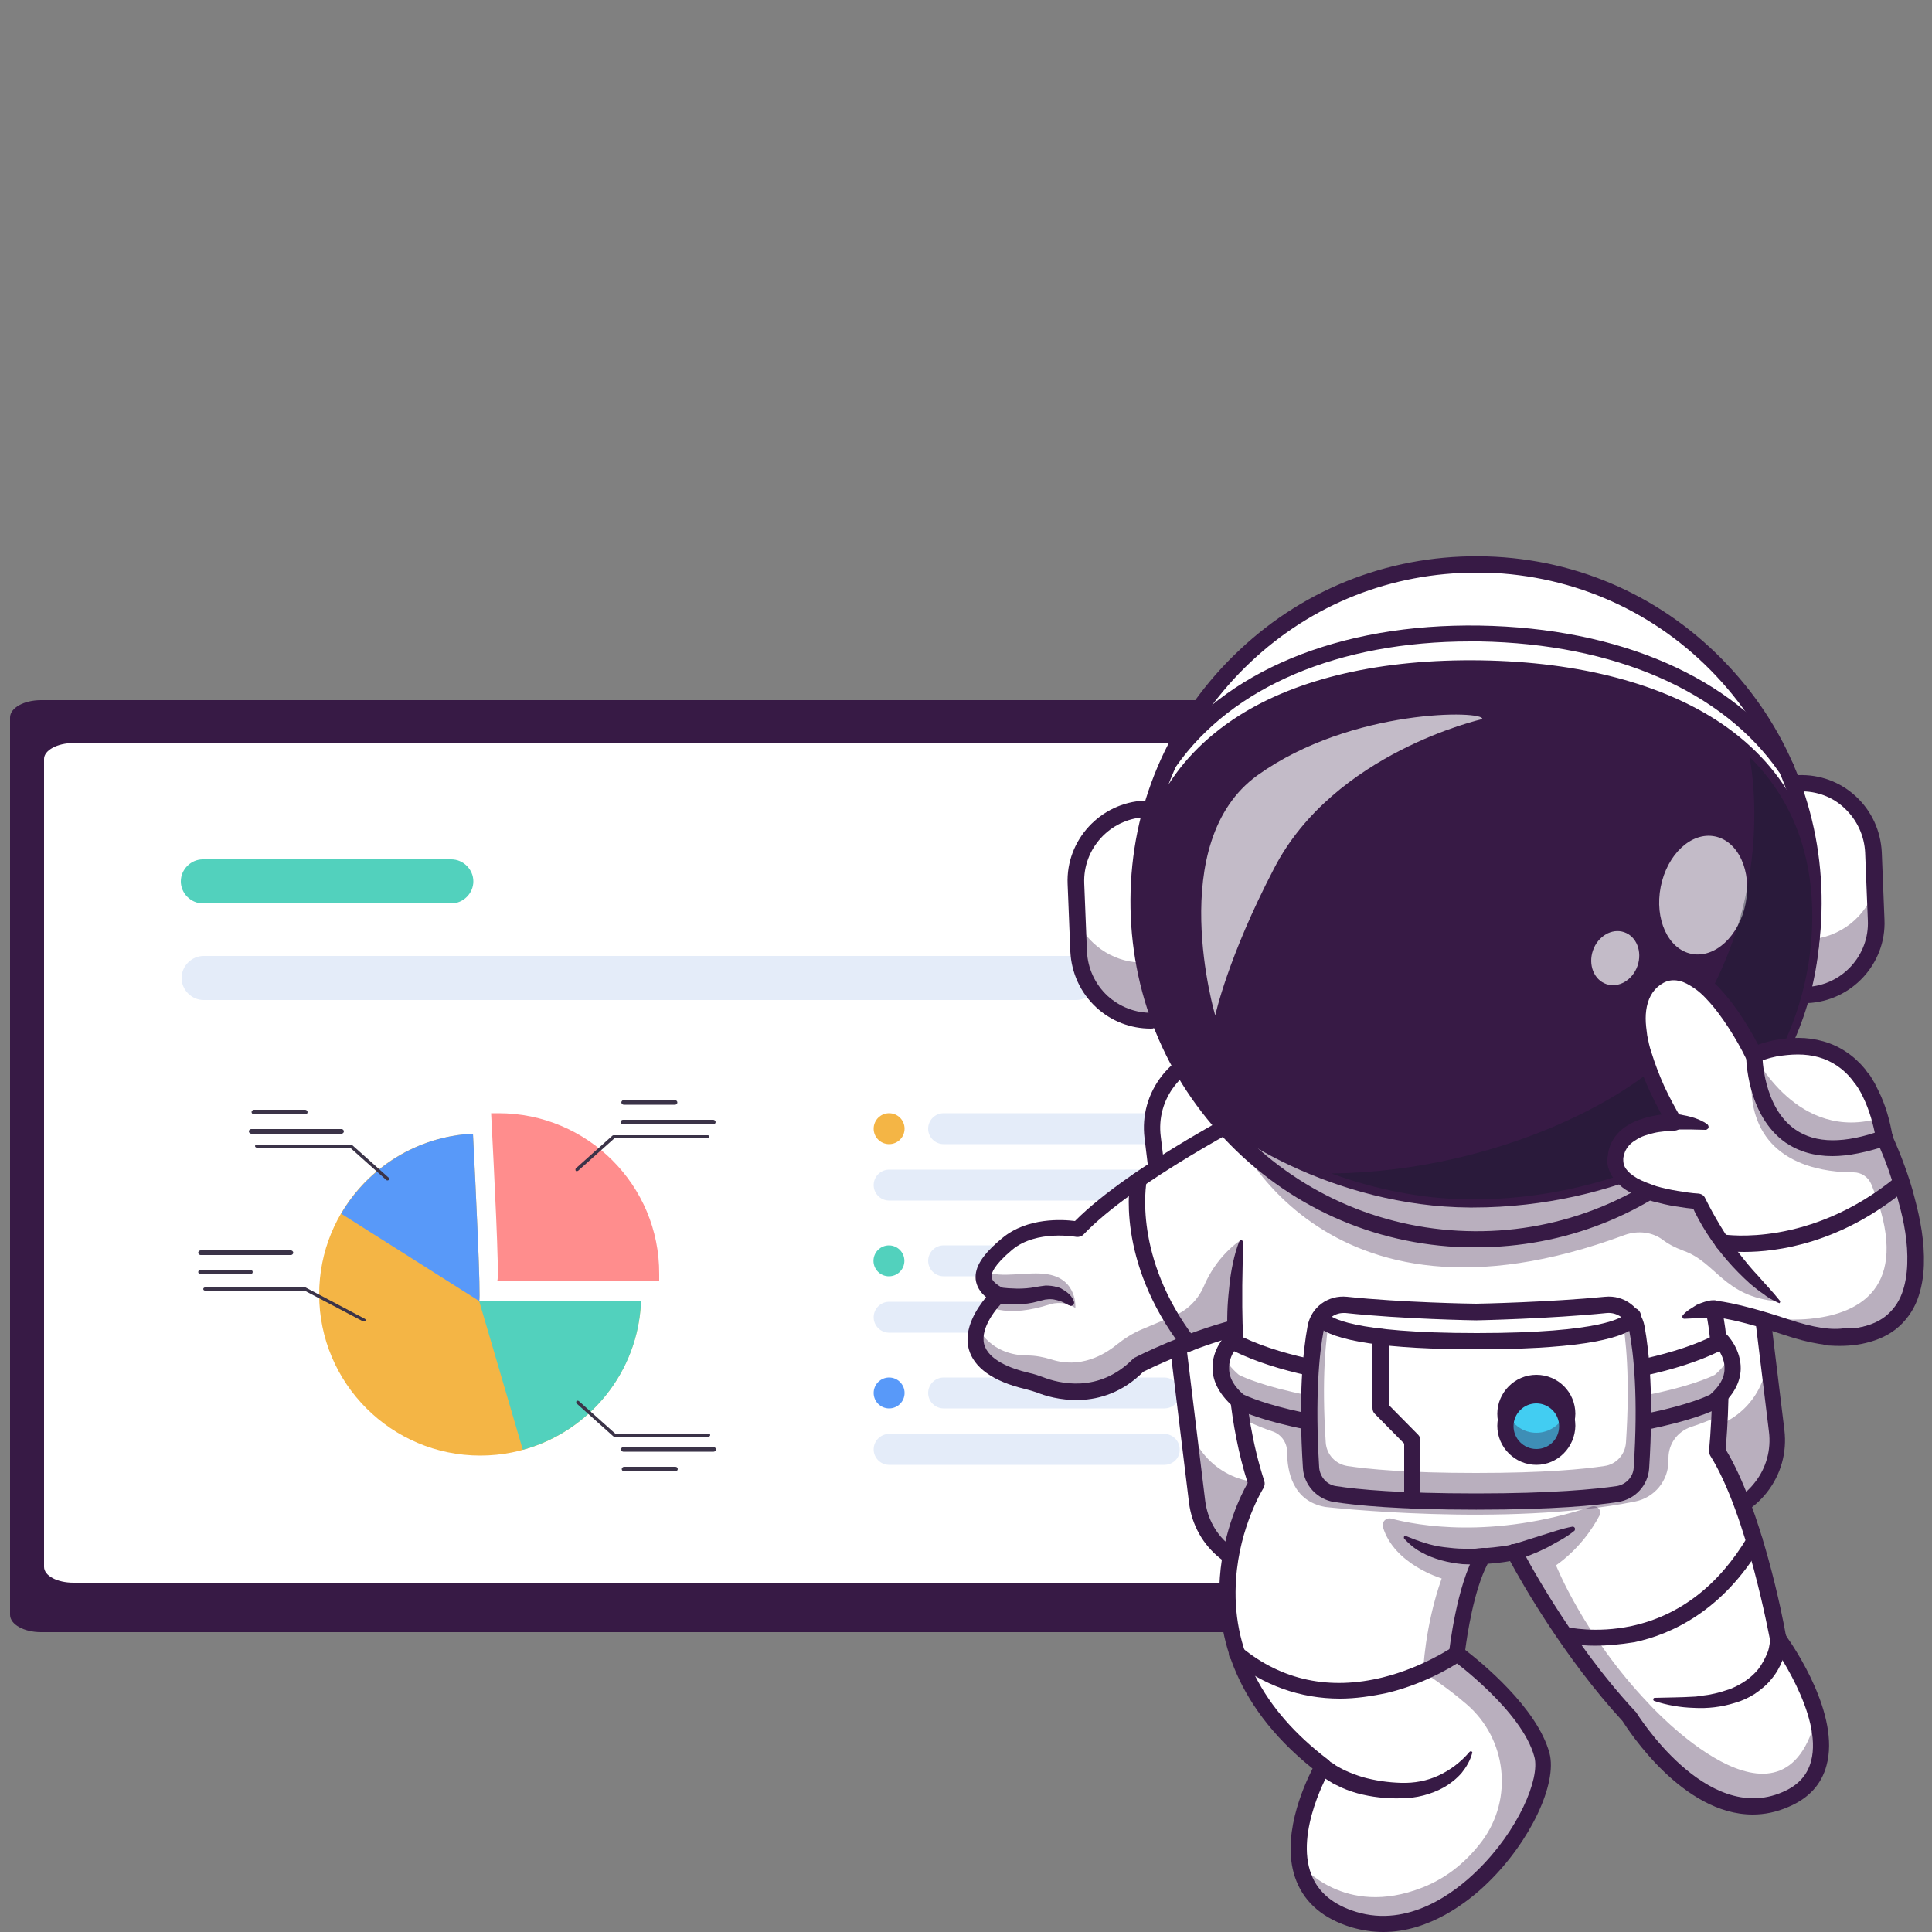
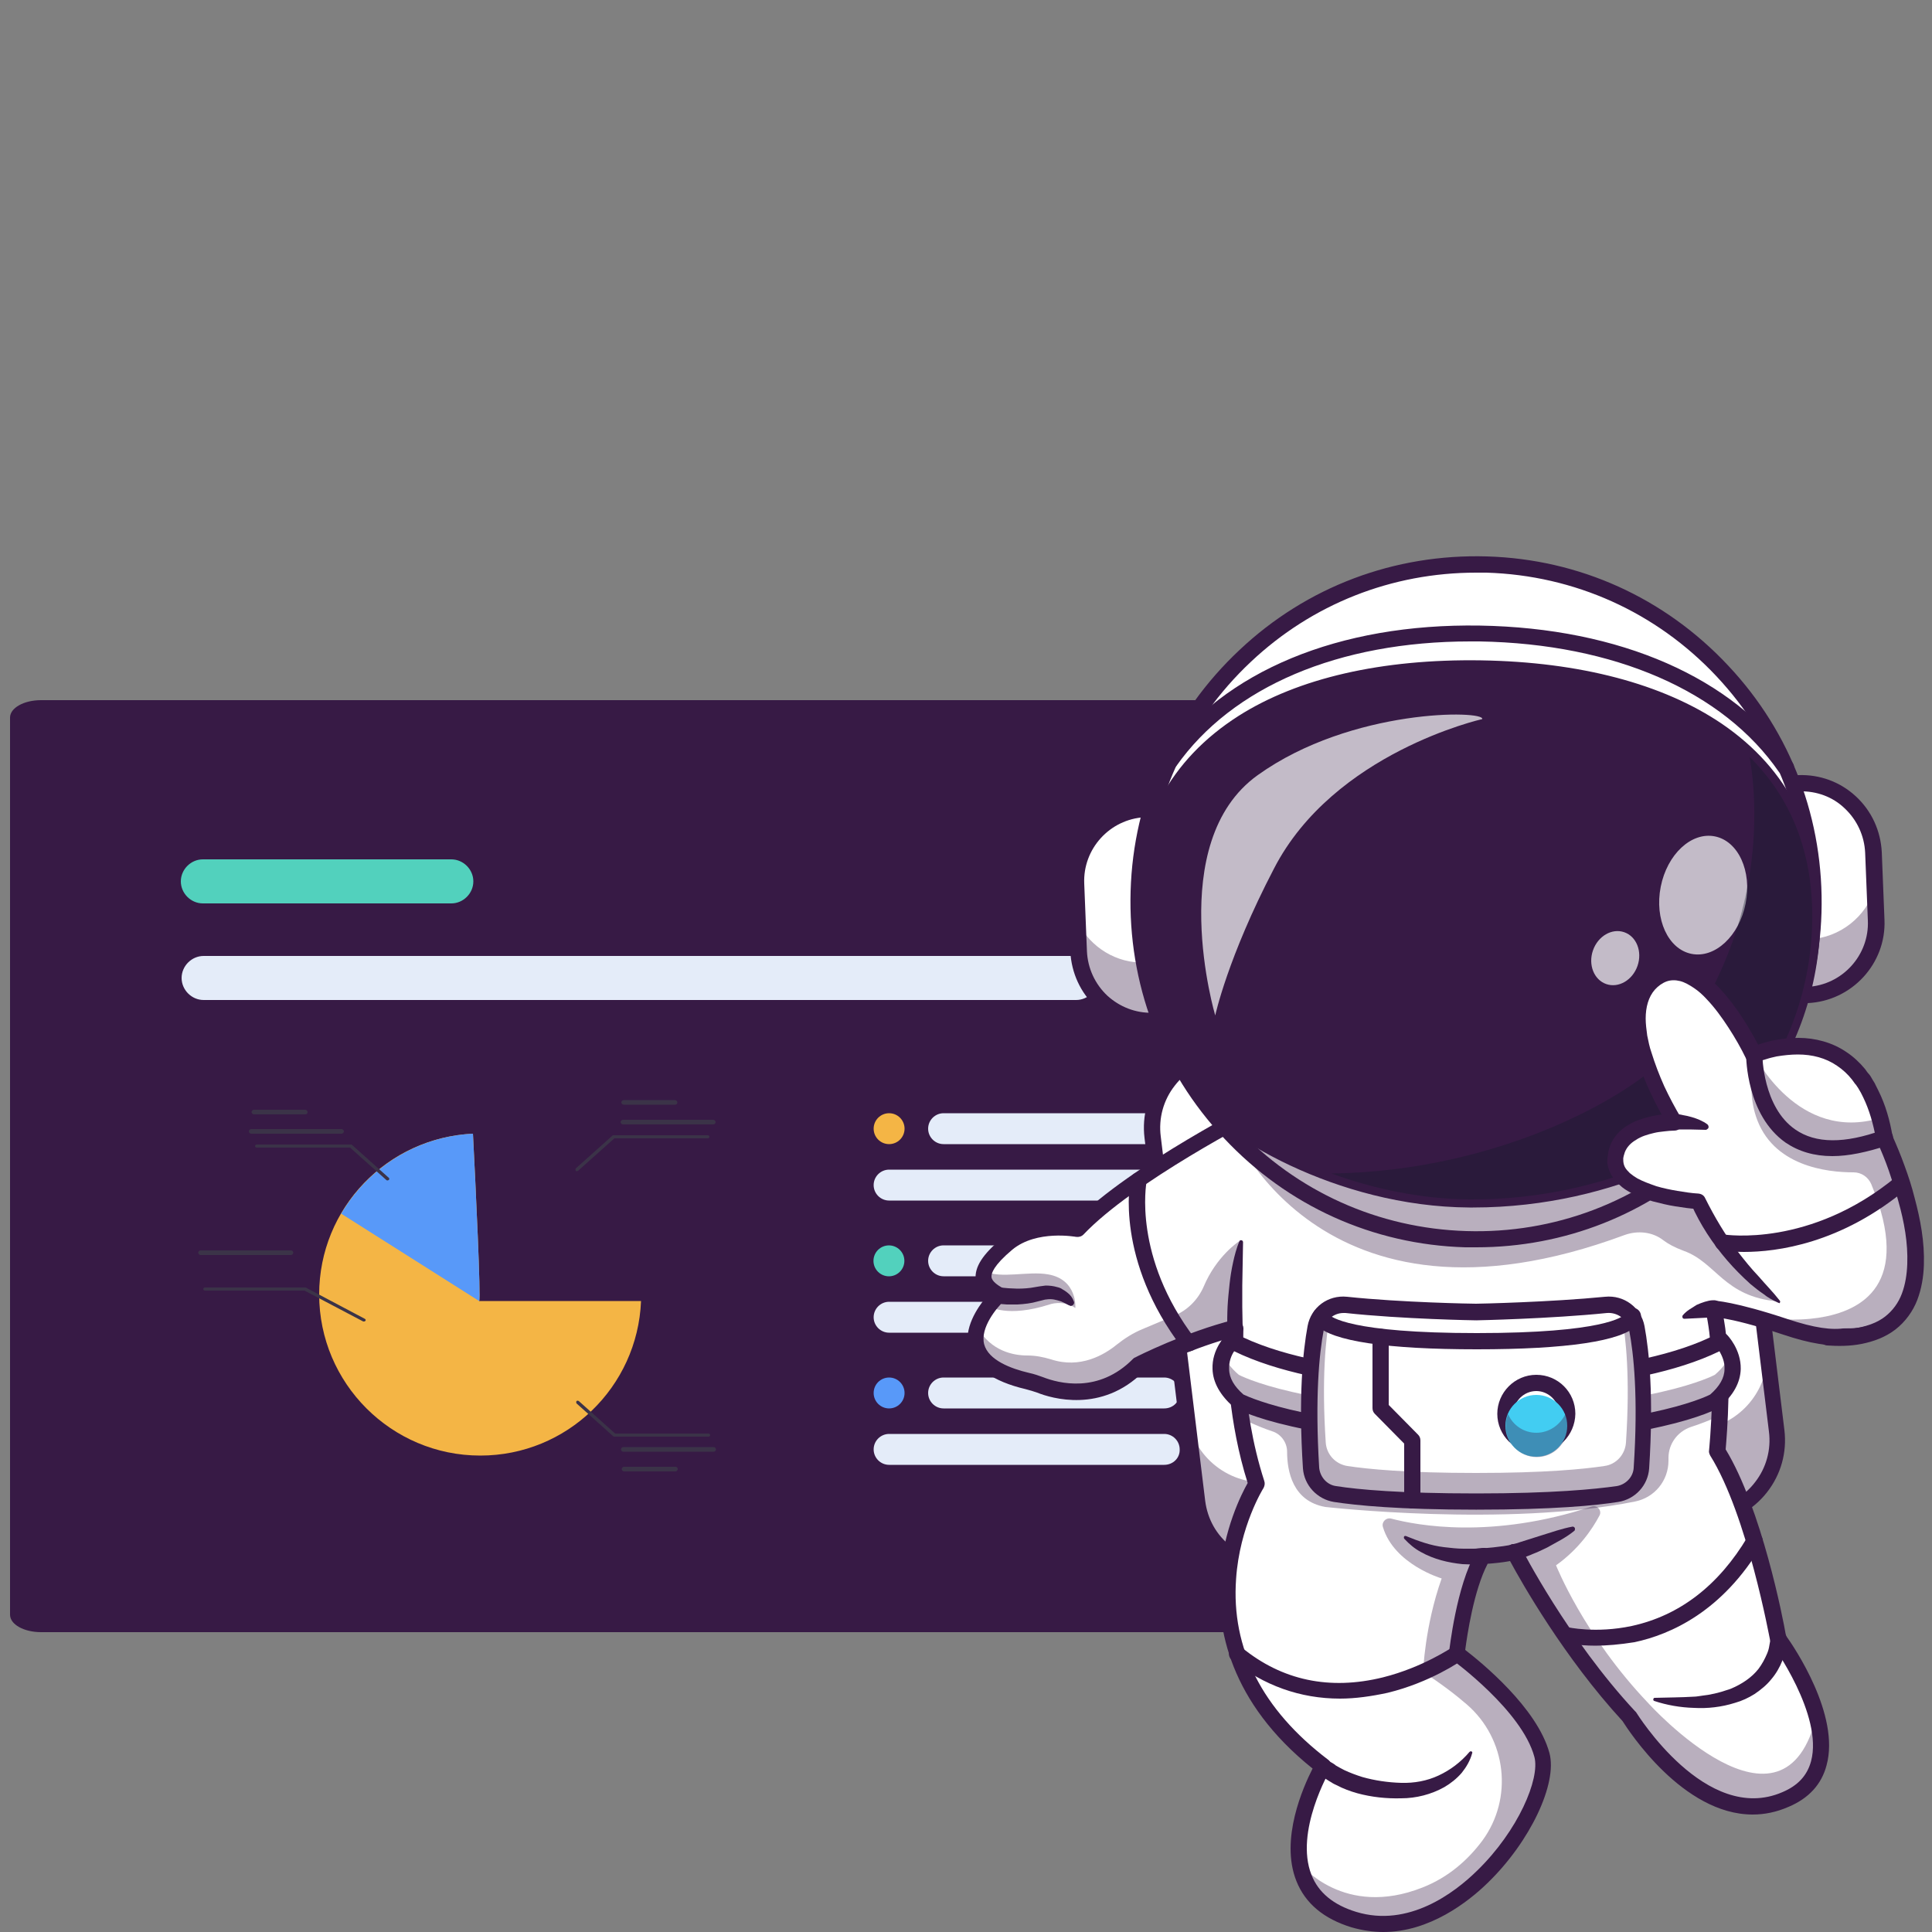
<svg xmlns="http://www.w3.org/2000/svg" version="1.1" id="图层_1" x="0px" y="0px" viewBox="0 0 500 500" style="enable-background:new 0 0 500 500;" xml:space="preserve">
  <rect x="0" y="0" width="500" height="500" fill="#808080" stroke="none" />
  <style type="text/css"> .st0{fill:#371A45;} .st1{fill:#FFFFFF;} .st2{fill:#F4B545;} .st3{fill:#E4ECF9;} .st4{fill:#52D1BD;} .st5{fill:#5899F9;} .st6{opacity:0.35;} .st7{fill:#42CDF2;} .st8{opacity:0.7;} .st9{fill:#111A28;} .st10{fill:#FF8D8D;} .st11{fill:#3B3348;} </style>
  <g>
    <path class="st0" d="M331.8,422.4H10.6c-4.4,0-8-2-8-4.5V185.7c0-2.5,3.6-4.5,8-4.5h321.2c4.4,0,8,2,8,4.5v232.2 C339.8,420.4,336.2,422.4,331.8,422.4z" />
-     <path class="st1" d="M323.4,409.6H19c-4.2,0-7.6-1.8-7.6-4.1V196.4c0-2.2,3.4-4.1,7.6-4.1h304.4c4.2,0,7.6,1.8,7.6,4.1v209.1 C331,407.8,327.6,409.6,323.4,409.6z" />
    <g>
      <ellipse class="st2" cx="230.1" cy="292.1" rx="4" ry="4" />
      <path class="st3" d="M301.3,296.1h-57.1c-2.2,0-4-1.8-4-4l0,0c0-2.2,1.8-4,4-4h57.1c2.2,0,4,1.8,4,4l0,0 C305.4,294.3,303.6,296.1,301.3,296.1z" />
      <path class="st3" d="M301.3,310.7h-71.2c-2.2,0-4-1.8-4-4l0,0c0-2.2,1.8-4,4-4h71.2c2.2,0,4,1.8,4,4l0,0 C305.4,308.9,303.6,310.7,301.3,310.7z" />
    </g>
    <g>
      <ellipse transform="matrix(0.707 -0.707 0.707 0.707 -163.322 258.293)" class="st4" cx="230.1" cy="326.3" rx="4" ry="4" />
      <path class="st3" d="M301.3,330.3h-57.1c-2.2,0-4-1.8-4-4l0,0c0-2.2,1.8-4,4-4h57.1c2.2,0,4,1.8,4,4l0,0 C305.4,328.5,303.6,330.3,301.3,330.3z" />
      <path class="st3" d="M301.3,344.9h-71.2c-2.2,0-4-1.8-4-4l0,0c0-2.2,1.8-4,4-4h71.2c2.2,0,4,1.8,4,4l0,0 C305.4,343.1,303.6,344.9,301.3,344.9z" />
    </g>
    <g>
      <ellipse class="st5" cx="230.1" cy="360.5" rx="4" ry="4" />
      <path class="st3" d="M301.3,364.5h-57.1c-2.2,0-4-1.8-4-4l0,0c0-2.2,1.8-4,4-4h57.1c2.2,0,4,1.8,4,4l0,0 C305.4,362.7,303.6,364.5,301.3,364.5z" />
      <path class="st3" d="M301.3,379.1h-71.2c-2.2,0-4-1.8-4-4l0,0c0-2.2,1.8-4,4-4h71.2c2.2,0,4,1.8,4,4l0,0 C305.4,377.3,303.6,379.1,301.3,379.1z" />
    </g>
    <path class="st4" d="M116.8,233.8H52.5c-3.1,0-5.7-2.6-5.7-5.7l0,0c0-3.1,2.6-5.7,5.7-5.7h64.3c3.1,0,5.7,2.6,5.7,5.7l0,0 C122.5,231.2,119.9,233.8,116.8,233.8z" />
    <path class="st3" d="M278.5,258.8H52.7c-3.1,0-5.7-2.6-5.7-5.7l0,0c0-3.1,2.6-5.7,5.7-5.7h225.8c3.1,0,5.7,2.6,5.7,5.7l0,0 C284.2,256.2,281.6,258.8,278.5,258.8z" />
  </g>
  <g>
    <g>
      <g>
        <path class="st1" d="M442.5,392.4l-110.7,13.5c-10.9,1.3-20.7-6.4-22.1-17.3l-11.5-94.3c-1.3-10.9,6.4-20.7,17.3-22.1l110.7-13.5 c10.9-1.3,20.7,6.4,22.1,17.3l11.5,94.3C461.1,381.2,453.4,391.1,442.5,392.4z" />
      </g>
      <g class="st6">
        <path class="st0" d="M459.8,370.4l-2.4-19.4c-0.3,9.6-7.6,17.8-17.4,19l-110.7,13.5c-10.9,1.3-20.7-6.4-22.1-17.3l-9.1-74.9 c0,1,0,2,0.1,3.1l11.5,94.3c1.3,10.9,11.2,18.6,22.1,17.3l110.7-13.5C453.4,391.1,461.1,381.2,459.8,370.4z" />
      </g>
      <g>
        <path class="st0" d="M329.4,408.1c-4.9,0-9.6-1.6-13.5-4.7c-4.6-3.6-7.5-8.8-8.2-14.6l-11.5-94.3c-0.7-5.8,0.9-11.5,4.5-16.1 c3.6-4.6,8.8-7.5,14.6-8.2L426,256.7c5.8-0.7,11.5,0.9,16.1,4.5c4.6,3.6,7.5,8.8,8.2,14.6l11.5,94.3c0.7,5.8-0.9,11.5-4.5,16.1 s-8.8,7.5-14.6,8.2l0,0L332.1,408C331.2,408.1,330.3,408.1,329.4,408.1z M428.7,260.7c-0.7,0-1.4,0-2.2,0.1l-110.7,13.5 c-4.7,0.6-8.9,2.9-11.8,6.7c-2.9,3.7-4.2,8.4-3.6,13.1l11.5,94.3c0.6,4.7,2.9,8.9,6.7,11.8c3.7,2.9,8.4,4.2,13.1,3.6l110.7-13.5 c4.7-0.6,8.9-2.9,11.8-6.7c2.9-3.7,4.2-8.4,3.6-13.1l-11.5-94.3c-0.6-4.7-2.9-8.9-6.7-11.8C436.4,262,432.6,260.7,428.7,260.7z M442.5,392.4L442.5,392.4L442.5,392.4z" />
      </g>
    </g>
    <g>
      <g>
        <path class="st1" d="M488.7,339.7c-1.1,1-2.1,1.9-3.1,2.7c-5.9,4.5-11.8,4.9-23.4,1c-1.6-0.5-3.1-1-4.5-1.4 c-10.3-3.2-14.1-3.3-14.1-3.3c3.3,14.5,0.9,36.9,0.9,36.9c9.9,15.8,15.8,48.5,15.8,48.5s6.9,9.4,9.8,19.5 c2.5,8.6,2.1,17.8-7.9,22.1c-21.7,9.4-40.5-21.6-40.5-21.6c-17.7-19.1-29.6-42.5-29.6-42.5c-3.4,0.8-8.2,1.1-8.2,1.1 c-5,8.4-6.7,25.2-6.7,25.2s18.5,13.4,22,26.3s-22.2,50.7-48.8,42.6c-9.2-2.8-13-8.4-14-14.5c-2-11.6,6-25.1,6-25.1 c-42.6-32.7-17.2-73.1-17.2-73.1c-6.6-20.3-5.5-40.3-5.5-40.3c-12.2,3.1-25,9.5-25,9.5c-9.9,10.1-21.7,6.7-25.5,5.2 c-1.1-0.4-2.2-0.7-3.3-1c-12.9-3.1-14.4-8.9-12.9-13.8c0.6-2.1,1.8-4,2.9-5.4c1.3-1.8,2.5-2.9,2.5-2.9c-3.3-1.7-4.4-3.8-3.6-6.2 c0.6-2,2.7-4.4,5.9-7.1c7.1-5.9,18.2-3.8,18.2-3.8c14-14.7,48.7-32.2,48.7-32.2c44.7-6.7,77.6-6.9,101.7-3.3c9.7,1.4,18,3.5,25,6 c11.4,4,19.5,9.2,25.2,14.6c2.7,2.6,4.8,5.2,6.5,7.9C494.2,324.1,491.7,336.7,488.7,339.7z" />
        <path class="st0" d="M357.9,498.3c-2.5,0-5-0.3-7.7-1.1c-8.2-2.5-13-7.5-14.3-14.8c-1.8-10.7,4.7-23.1,5.8-25.1 c-21.9-16.9-25.4-36-24.5-48.9c1-13.2,6.6-23,7.4-24.3c-5.9-18.3-5.6-36.5-5.5-39.7c-11.5,3-23.5,8.9-24.4,9.3 c-10.1,10.3-22.4,6.6-25.9,5.2c-0.9-0.4-2-0.7-3.2-1c-6.5-1.6-10.8-4-12.6-7.2c-1.2-2.1-1.4-4.4-0.6-7c0.7-2.3,2-4.3,3-5.6 c0.9-1.2,1.7-2.1,2.2-2.6c-3.1-1.8-4.2-3.9-3.4-6.4c0.6-2,2.6-4.4,6-7.3c6.7-5.6,16.7-4.1,18.3-3.9c14-14.6,48.3-31.9,48.6-32.1 h0.1c41-6.1,75.2-7.2,101.8-3.3c9.3,1.4,17.7,3.4,25.1,6c10.5,3.7,19.1,8.7,25.3,14.7c2.6,2.5,4.8,5.1,6.5,7.9 c8.1,12.7,6,25.6,2.6,28.9c-1.1,1-2.1,2-3.1,2.8c-6.1,4.6-12.3,4.9-23.8,1.1c-1.5-0.5-3-1-4.5-1.4c-8.1-2.5-12.2-3.1-13.5-3.2 c3,13.8,1,34.5,0.8,36.4c9.6,15.3,15.4,46.6,15.8,48.5c0.6,0.9,7,9.9,9.8,19.5c3.2,11.1,0.4,18.9-8.1,22.5 c-21.4,9.3-40.2-20.5-40.9-21.7c-16.5-17.8-28.2-39.7-29.5-42.3c-2.9,0.7-6.8,0.9-7.8,1c-4.5,7.8-6.3,22.7-6.6,24.7 c2,1.5,18.7,14,22,26.3c2,7.3-5,21.6-15.5,31.8C378.9,490.9,369.3,498.3,357.9,498.3z M319.7,343.3c0.1,0,0.2,0,0.2,0.1 c0.1,0.1,0.1,0.2,0.1,0.3c0,0.2-1.1,20.1,5.5,40.1c0,0.1,0,0.2,0,0.3c-0.1,0.1-6.3,10.2-7.4,24.2c-0.9,12.8,2.5,31.7,24.4,48.5 c0.1,0.1,0.2,0.3,0.1,0.5c-0.1,0.1-7.8,13.5-5.9,24.9c1.2,7,5.8,11.8,13.7,14.2c14.3,4.3,26.9-5.1,33-11.1 c10.2-9.9,17.2-24.1,15.3-31.1c-3.4-12.6-21.7-25.9-21.9-26.1c-0.1-0.1-0.2-0.2-0.2-0.3c0-0.2,1.9-16.9,6.8-25.4 c0.1-0.1,0.2-0.2,0.3-0.2c0,0,4.8-0.3,8.1-1.1c0.2,0,0.3,0,0.4,0.2s12.1,23.6,29.6,42.4c0,0,0,0,0,0.1c0.2,0.3,18.8,30.6,40,21.4 c8.2-3.6,10.8-10.8,7.7-21.6c-2.9-9.9-9.7-19.2-9.7-19.3c0,0-0.1-0.1-0.1-0.2c-0.1-0.3-6-32.8-15.8-48.4c0-0.1-0.1-0.2-0.1-0.2 c0-0.2,2.4-22.5-0.9-36.7c0-0.1,0-0.2,0.1-0.3c0.1-0.1,0.2-0.1,0.3-0.1c0.2,0,4,0.1,14.2,3.3c1.5,0.5,3,0.9,4.5,1.4 c11.4,3.8,17.2,3.5,23.1-1c1-0.8,2-1.7,3.1-2.7l0,0c3.2-3.1,5-15.8-2.8-28c-1.7-2.7-3.9-5.4-6.4-7.8c-6.2-6-14.6-10.9-25.1-14.5 c-7.3-2.6-15.7-4.6-25-6c-26.5-3.9-60.6-2.8-101.5,3.3c-1.5,0.8-34.9,17.8-48.5,32.1c-0.1,0.1-0.2,0.1-0.3,0.1 c-0.1,0-11-2-17.9,3.7c-3.3,2.7-5.2,5-5.8,6.9c-0.7,2.3,0.4,4.1,3.5,5.7c0.1,0.1,0.2,0.2,0.2,0.3c0,0.1,0,0.2-0.1,0.3 c0,0-1.2,1.1-2.5,2.8c-0.9,1.2-2.2,3.2-2.9,5.3c-0.7,2.4-0.6,4.6,0.5,6.5c1.7,3,5.8,5.4,12.1,6.9c1.3,0.3,2.4,0.7,3.3,1 c3.4,1.3,15.3,4.9,25.1-5.1l0.1-0.1C294.7,352.8,307.5,346.4,319.7,343.3C319.6,343.3,319.7,343.3,319.7,343.3z" />
      </g>
      <g class="st6">
        <path class="st0" d="M318.3,291c0,0,22.5,58.2,102.2,28.6c3.4-1.2,7.2-0.8,10,1.4c1.2,0.9,2.8,1.8,5.2,2.7 c8.5,3,10.4,11.9,24.4,13.1c0,0-14.8-13.3-20.5-25.9c0,0-7.7-0.6-13.5-3C426.1,307.8,365.7,347.3,318.3,291z" />
      </g>
      <g class="st6">
        <path class="st0" d="M462.2,465.7c-21.7,9.4-40.5-21.6-40.5-21.6c-17.7-19.1-29.6-42.5-29.6-42.5c-3.4,0.8-8.2,1.1-8.2,1.1 c-5,8.4-6.7,25.2-6.7,25.2s18.5,13.4,22,26.3s-22.2,50.7-48.8,42.6c-9.2-2.8-13-8.4-14-14.5c0.3,0.3,11.4,14.2,31.7,6.2 c6.9-2.7,11.9-7.3,15.5-12.1c8.1-11,6.3-26.4-4-35.3c-3-2.6-6.7-5.4-11.3-8.4c0,0,0.4-11.8,4.8-24.2c0,0-12.3-3.6-15.2-13.3 c-0.4-1.3,0.8-2.5,2.1-2.2c6.8,1.8,26.1,5.4,51.9-3.1c1.5-0.5,2.8,1.1,2,2.4c-1.8,3.4-5.3,8.6-11.2,12.8c0,0,7.2,18.2,23.9,35.7 c0,0,35.3,39.1,43.6,2.8C472.6,452.2,472.2,461.4,462.2,465.7z" />
      </g>
      <g class="st6">
        <path class="st0" d="M321.5,367.2c0,0,3.8,1.9,7.7,3.2c2.3,0.7,3.9,2.9,3.9,5.3c0,5,1.4,12.8,9.9,14.3c0,0,46.7,5.3,80.1-1.4 c5.1-1,8.7-5.4,8.7-10.6v-0.7c0-3.6,2.3-6.8,5.8-8c2.2-0.7,4.8-1.7,7.5-2.9l-0.1-6.6c0,0-45.8,20.2-124.3,1L321.5,367.2z" />
      </g>
      <g class="st6">
        <path class="st0" d="M320.6,321.3c-0.6,11.5-0.9,22.4-0.9,22.4c-12.2,3.1-25,9.5-25,9.5c-9.9,10.1-21.7,6.7-25.5,5.2 c-1.1-0.4-2.2-0.7-3.3-1c-12.9-3.1-14.4-8.9-12.9-13.8c3.5,6.1,9.3,7.2,12.9,7.2c2.1,0,4.1,0.4,6.1,1c7.6,2.5,13.8-1.2,17-3.8 c2-1.6,4.2-3,6.6-4l8.3-3.5c3.4-1.4,6.1-4.1,7.6-7.5C314.8,325.1,320.6,321.3,320.6,321.3z" />
      </g>
      <g class="st6">
        <path class="st0" d="M278.3,338.5c-3.3-2.2-6.7-0.9-6.7-0.9c-10.9,3.5-15.6,0.5-15.6,0.5h-0.1c1.3-1.8,2.5-2.9,2.5-2.9 c-3.3-1.7-4.4-3.8-3.6-6.2c4.3,2,11.2-0.1,16.4,0.8C278.9,331.1,278.3,338.5,278.3,338.5z" />
      </g>
      <g>
        <g>
          <path class="st0" d="M317.6,343.8c0-1.9,0-3.8,0.1-5.7c0.1-1.9,0.3-3.8,0.5-5.7c0.2-1.9,0.5-3.8,0.9-5.6 c0.4-1.9,0.9-3.7,1.6-5.5c0.1-0.3,0.4-0.4,0.7-0.3c0.2,0.1,0.3,0.3,0.3,0.5l0,0c0,1.9-0.1,3.7-0.1,5.6c0,1.9-0.1,3.7-0.1,5.6 s0,3.7,0,5.5l0.1,5.5l0,0c0,1.2-0.9,2.1-2,2.1C318.6,345.9,317.6,344.9,317.6,343.8L317.6,343.8z" />
        </g>
        <g>
          <path class="st0" d="M258.9,333.2c0.3,0,0.7,0.1,1,0.1c0.4,0,0.7,0.1,1.1,0.1c0.8,0,1.5,0.1,2.3,0.1c1.5,0,3.1-0.1,4.6-0.4 l1.2-0.2c0.5-0.1,1-0.1,1.5-0.2c1,0,2,0.1,3,0.4c0.5,0.1,1,0.3,1.4,0.6c0.4,0.2,0.8,0.5,1.2,0.8c0.8,0.6,1.4,1.4,1.7,2.3 c0.2,0.4,0,0.9-0.5,1.1c-0.2,0.1-0.5,0.1-0.7-0.1h-0.1c-0.7-0.4-1.3-0.7-2-1c-0.3-0.1-0.7-0.2-1-0.3c-0.3-0.1-0.6-0.1-0.9-0.2 c-0.6-0.1-1.3-0.1-1.9,0c-0.3,0-0.6,0.1-1,0.2l-1.2,0.3c-1.7,0.5-3.5,0.7-5.3,0.8c-0.9,0-1.8,0-2.7,0c-0.4,0-0.9-0.1-1.3-0.1 c-0.2,0-0.5-0.1-0.7-0.1s-0.4-0.1-0.7-0.1c-1.1-0.2-1.8-1.4-1.6-2.5c0.2-1.1,1.3-1.8,2.4-1.6L258.9,333.2z" />
        </g>
        <g>
          <path class="st0" d="M443.7,340.8c-0.5,0.1-1.2,0.2-1.8,0.2c-0.6,0-1.3,0.1-1.9,0.1l-2,0.1l-2.1,0.1l0,0c-0.3,0-0.5-0.2-0.5-0.5 c0-0.1,0-0.3,0.1-0.4c0.5-0.6,1.1-1.1,1.7-1.5s1.3-0.8,1.9-1.2c0.7-0.3,1.4-0.6,2.1-0.8c0.7-0.2,1.4-0.4,2.2-0.4 c1.2-0.1,2.1,0.8,2.2,2c0,1-0.7,1.9-1.7,2.1L443.7,340.8z" />
        </g>
        <g>
          <path class="st0" d="M307.7,349.7c-0.6,0-1.2-0.3-1.7-0.8c-17.4-22.8-13.6-43-13.4-43.8c0.2-1.1,1.3-1.9,2.5-1.6 c1.1,0.2,1.9,1.3,1.6,2.5l0,0c0,0.2-3.6,19.3,12.6,40.5c0.7,0.9,0.5,2.2-0.4,2.9C308.6,349.5,308.2,349.7,307.7,349.7z" />
        </g>
        <g>
          <path class="st0" d="M391.7,399.6l0.8-0.2c0.3-0.1,0.6-0.2,0.9-0.3l1.9-0.6c1.3-0.4,2.5-0.8,3.8-1.2c2.6-0.8,5.1-1.7,7.8-2.2 l0,0c0.3-0.1,0.7,0.2,0.7,0.5c0,0.2,0,0.5-0.2,0.6c-1.1,0.9-2.2,1.6-3.4,2.3c-1.2,0.7-2.4,1.3-3.6,2c-1.2,0.6-2.5,1.2-3.8,1.7 c-0.6,0.3-1.3,0.5-2,0.8c-0.3,0.1-0.7,0.2-1,0.3c-0.2,0.1-0.4,0.1-0.5,0.2l-0.3,0.1h-0.2h-0.2c-1.1,0.2-2.2-0.5-2.5-1.6 c-0.2-1.1,0.5-2.2,1.5-2.4L391.7,399.6z" />
        </g>
        <g>
          <path class="st0" d="M384.2,404.8c-0.6,0.1-1,0.1-1.5,0.1s-1,0-1.4,0c-0.9,0-1.9-0.1-2.8-0.1c-1.9-0.2-3.7-0.5-5.5-1 s-3.6-1.2-5.2-2.1c-1.7-0.9-3.1-2.1-4.4-3.5c-0.1-0.2-0.1-0.4,0-0.6c0.1-0.1,0.3-0.1,0.4-0.1l0,0c1.7,0.7,3.3,1.3,4.9,1.8 s3.3,0.9,5,1.1s3.4,0.4,5.1,0.4c0.8,0,1.7,0,2.5,0c0.4,0,0.8,0,1.3-0.1c0.4,0,0.8-0.1,1.2-0.1h0.1c1.1-0.1,2.2,0.7,2.3,1.8 C386.2,403.6,385.3,404.6,384.2,404.8L384.2,404.8z" />
        </g>
        <g>
          <path class="st0" d="M346.8,439.6c-10.3,0-19.8-3.4-28-10c-0.9-0.7-1-2-0.3-2.9s2-1,2.9-0.3c10.4,8.5,22.7,11.1,36.5,7.7 c10.4-2.6,17.9-7.8,18-7.8c0.9-0.7,2.2-0.4,2.9,0.5c0.7,0.9,0.4,2.2-0.5,2.9c-0.3,0.2-8.1,5.7-19.2,8.4 C354.9,439,350.8,439.6,346.8,439.6z" />
        </g>
        <g>
          <path class="st0" d="M412.9,425.9c-4.9,0-8.1-0.8-8.3-0.8c-1.1-0.3-1.8-1.4-1.5-2.5s1.4-1.8,2.5-1.5c0.1,0,7.3,1.7,16.7-0.3 c12.4-2.7,22.5-10.5,30-23.1c0.6-1,1.9-1.3,2.9-0.7c1,0.6,1.3,1.9,0.7,2.9C445.8,417,432.4,423,423,425 C419.2,425.6,415.8,425.9,412.9,425.9z" />
        </g>
        <g>
          <path class="st0" d="M343.8,455.6l0.4,0.3c0.1,0.1,0.3,0.2,0.5,0.3c0.3,0.2,0.7,0.4,1,0.7c0.7,0.4,1.4,0.8,2.2,1.2 c1.5,0.7,3.1,1.3,4.7,1.8c3.2,0.9,6.6,1.4,10,1.5s6.7-0.5,9.7-1.9s5.7-3.4,8-6.1l0,0c0.2-0.2,0.4-0.2,0.6-0.1 c0.1,0.1,0.2,0.3,0.1,0.4c-0.5,1.9-1.5,3.6-2.7,5.1c-1.3,1.5-2.8,2.7-4.5,3.7c-3.4,1.9-7.3,2.9-11.2,2.9 c-3.8,0.1-7.6-0.3-11.3-1.3c-1.8-0.5-3.7-1.2-5.4-2.1c-0.4-0.2-0.9-0.4-1.3-0.7c-0.4-0.2-0.8-0.5-1.3-0.8 c-0.4-0.3-0.8-0.5-1.2-0.8c-0.2-0.2-0.4-0.3-0.6-0.5s-0.4-0.3-0.6-0.6c-0.8-0.8-0.9-2.1-0.1-2.9c0.7-0.8,1.9-0.9,2.8-0.2 L343.8,455.6z" />
        </g>
        <g>
          <path class="st0" d="M462.4,424.1c0,0.4,0,0.6,0,0.8c0,0.3,0,0.5-0.1,0.7c-0.1,0.5-0.1,1-0.2,1.4c-0.2,0.9-0.5,1.9-0.8,2.7 c-0.7,1.8-1.7,3.5-2.9,4.9c-1.2,1.5-2.7,2.7-4.3,3.8c-1.6,1-3.3,1.8-5.1,2.3c-3.5,1.1-7.1,1.5-10.6,1.3c-3.5-0.1-7-0.7-10.3-1.8 c-0.2-0.1-0.3-0.3-0.2-0.5c0-0.2,0.2-0.3,0.3-0.3l0,0c3.4-0.1,6.8-0.1,10.1-0.3c0.8,0,1.6-0.2,2.5-0.3c0.8-0.1,1.6-0.2,2.4-0.4 c1.6-0.3,3.1-0.8,4.6-1.3c2.9-1.2,5.5-2.9,7.3-5.2c0.9-1.2,1.6-2.5,2.2-3.9c0.3-0.7,0.5-1.4,0.6-2.1c0.1-0.4,0.1-0.7,0.2-1.1 c0-0.2,0.1-0.4,0.1-0.5c0-0.2,0-0.4,0-0.4v-0.2c0.1-1.1,1.1-2,2.2-1.9C461.6,422.1,462.4,423,462.4,424.1z" />
        </g>
      </g>
      <g>
        <path class="st0" d="M358,500c-2.6,0-5.4-0.4-8.2-1.2c-7.2-2.2-12-6.2-14.3-12c-4.3-10.8,1.8-24.4,4.2-29.1 c-21.5-17.2-24.9-36.4-24-49.5c0.9-12.3,5.6-21.6,7.2-24.4c-5-15.8-5.4-31.1-5.4-37.3c-10,2.9-19.8,7.6-21.6,8.5 c-10.8,10.8-23.8,6.9-27.5,5.4c-0.9-0.3-1.8-0.6-3-0.9c-8.5-2-13.4-5.6-14.7-10.4c-1.4-5.3,2.2-10.6,4.5-13.4 c-1.6-1.3-2.5-2.9-2.7-4.6c-0.3-3.2,1.8-6.5,6.9-10.7c6.5-5.4,15.6-4.8,18.8-4.4c14.5-14.6,47.1-31.1,48.5-31.8 c0.2-0.1,0.4-0.2,0.6-0.2c119.6-17.9,153.2,11,162.6,29.8c6,12,4,23.8,0.3,27.4c-7.9,7.8-14.9,8.8-28.7,4.2 c-7.8-2.6-12.6-3.7-15.4-4.2c2.3,13.1,0.8,30.2,0.5,33.9c9.3,15.3,14.9,44,15.6,48.2c2.1,2.9,14.1,20.6,10.5,33.6 c-1.3,4.9-4.6,8.5-9.8,10.7c-3.2,1.4-6.3,2-9.3,2c-18.1,0-32.1-21.7-33.7-24.2c-15.1-16.4-26.2-36-29.1-41.4 c-2.1,0.4-4.4,0.6-5.8,0.7c-3.6,6.9-5.3,18.5-5.8,22.3c4,3.1,18.6,14.9,21.8,26.7c2.1,7.9-5,22.9-15.9,33.5 C379.9,492.3,369.9,500,358,500z M319.7,341.6c0.5,0,0.9,0.2,1.3,0.5c0.5,0.4,0.8,1.1,0.8,1.7c0,0.2-1,19.8,5.4,39.5 c0.2,0.6,0.1,1.2-0.2,1.8c-0.1,0.1-6.2,10-7.1,23.5c-1.3,18,6.7,33.8,23.8,46.8c0.8,0.6,1.1,1.8,0.5,2.7 c-0.1,0.2-9.2,15.9-4.8,27.1c1.8,4.6,5.7,7.8,11.6,9.6c13.5,4.1,25.4-4.9,31.3-10.7c10.6-10.3,16.3-23.8,14.8-29.4 c-3.2-12-21.1-25-21.2-25.1c-0.6-0.4-0.9-1.2-0.9-1.9c0.1-0.7,1.9-17.3,7-26c0.4-0.6,1-1,1.7-1c0,0,4.7-0.3,7.8-1 c0.9-0.2,1.9,0.2,2.3,1.1c0.1,0.2,12,23.4,29.3,42c0.1,0.1,0.2,0.2,0.3,0.3c0.2,0.3,18.1,29.3,37.9,20.7c4-1.7,6.4-4.3,7.4-8 c3.2-11.9-10-30.2-10.2-30.4c-0.2-0.3-0.3-0.6-0.4-0.9s-5.9-32.5-15.5-47.8c-0.2-0.4-0.4-0.9-0.3-1.3c0-0.2,2.3-22.2-0.9-36.2 c-0.1-0.6,0-1.3,0.4-1.8s1-0.8,1.7-0.8c0.2,0,5.4,0.2,19.2,4.8c13.6,4.5,18.3,2.7,24.4-3.3c1.9-1.8,4.4-11.6-1.1-22.6 c-4.4-8.7-15-20.6-40.8-27.5c-28-7.5-67.4-7.5-117-0.1c-3.4,1.7-34.9,18-47.8,31.6c-0.5,0.5-1.2,0.7-1.9,0.6 c-0.1,0-10.2-1.9-16.5,3.3c-4.9,4.1-5.5,6.2-5.4,7.1c0.1,1.1,1.6,2.1,2.8,2.8c0.6,0.3,1,0.9,1.1,1.6s-0.2,1.3-0.7,1.8 c-1.8,1.7-6.2,6.9-5.1,11.2c1.1,4.1,6.9,6.3,11.6,7.4c1.4,0.3,2.5,0.7,3.6,1.1c4.1,1.6,14.4,4.3,23.3-4.7 c0.2-0.2,0.3-0.3,0.6-0.4c0.5-0.3,13.1-6.6,25.4-9.7C319.4,341.6,319.5,341.6,319.7,341.6z" />
      </g>
    </g>
    <g>
      <g>
        <path class="st1" d="M382.2,371.5c45.1,0,61.6-8.9,61.6-8.9c9.3-8,1.8-15.5,1.8-15.5c-22.3,11.8-63.4,10.8-63.4,10.8 s-41.1,1-63.4-10.8c0,0-7.5,7.5,1.8,15.5C320.6,362.6,337.1,371.5,382.2,371.5z" />
      </g>
      <g class="st6">
        <path class="st0" d="M443.8,355.8c0,0-16.5,8.9-61.6,8.9s-61.6-8.9-61.6-8.9c-2.1-1.8-3.3-3.5-4-5.2c-1.2,2.9-1.4,7.4,4,12.1 c0,0,16.5,8.9,61.6,8.9s61.6-8.9,61.6-8.9c5.4-4.7,5.1-9.1,4-12.1C447.1,352.2,445.9,354,443.8,355.8z" />
      </g>
      <g>
        <path class="st0" d="M382.2,373.6c-45.1,0-61.9-8.8-62.6-9.2c-0.1-0.1-0.3-0.2-0.4-0.3c-3.4-3-5.3-6.3-5.4-9.8 c-0.2-5.1,3.3-8.6,3.5-8.8c0.6-0.6,1.6-0.8,2.4-0.4c21.6,11.4,62,10.6,62.4,10.6h0.1c0.4,0,40.8,0.8,62.4-10.6 c0.8-0.4,1.8-0.3,2.4,0.4c0.1,0.1,3.6,3.7,3.5,8.8c-0.1,3.5-1.9,6.8-5.4,9.8c-0.1,0.1-0.2,0.2-0.4,0.3 C444.1,364.8,427.3,373.6,382.2,373.6z M321.8,360.9c1.9,0.9,19,8.6,60.4,8.6s58.5-7.6,60.4-8.6c2.4-2.1,3.7-4.3,3.7-6.6 c0.1-1.9-0.7-3.5-1.3-4.6c-22.6,11-60.6,10.3-62.8,10.3c-2.3,0.1-40.3,0.7-62.8-10.3c-0.7,1-1.4,2.7-1.3,4.6 C318.1,356.6,319.4,358.8,321.8,360.9z" />
      </g>
    </g>
    <g>
      <g>
        <path class="st1" d="M381.9,388.6c19.9,0,30.9-1.1,36.7-2c3.4-0.5,6-3.3,6.2-6.8c1.2-18.4,0-29.8-1.2-36.3 c-0.7-3.8-4.2-6.3-8-5.9c-14.8,1.5-33.6,1.9-33.6,1.9s-18.8-0.3-33.6-1.9c-3.8-0.4-7.3,2.2-8,5.9c-1.2,6.4-2.4,17.9-1.2,36.3 c0.2,3.4,2.8,6.2,6.2,6.8c5.8,0.9,16.9,2,36.7,2" />
      </g>
      <g>
        <g class="st6">
          <path class="st0" d="M382.2,388.6c-0.1,0-0.1,0-0.2,0s-0.1,0-0.2,0H382.2z" />
        </g>
        <g class="st6">
          <path class="st0" d="M423.6,343.6c-0.5-2.7-2.4-4.7-4.8-5.6c0.5,0.7,0.8,1.5,0.9,2.4c1.1,5.8,2.2,16.2,1.1,32.9 c-0.2,3.1-2.5,5.7-5.6,6.1c-5.3,0.8-15.3,1.8-33.2,1.8h0.1h-0.3h0.1c-17.9,0-27.9-1-33.2-1.8c-3.1-0.5-5.4-3-5.6-6.1 c-1.1-16.7,0-27.1,1.1-32.9c0.2-0.9,0.5-1.7,0.9-2.4c-2.4,0.8-4.3,2.9-4.8,5.6c-1.2,6.4-2.4,17.9-1.2,36.3 c0.2,3.4,2.8,6.2,6.2,6.8c5.8,0.9,16.8,1.9,36.6,2c19.8,0,30.8-1.1,36.6-2c3.4-0.5,6-3.3,6.2-6.8 C426,361.5,424.8,350.1,423.6,343.6z" />
        </g>
      </g>
      <g>
        <path class="st0" d="M382.2,349.2c-23.2,0-37.5-2.1-41.4-6.2c-1-1.1-1.1-2-1.1-2.5c0.1-1.2,1-2,2.2-2c0.9,0,1.7,0.7,1.9,1.6 c0.6,0.7,5.5,4.9,38.4,4.9c32.8,0,37.8-4.2,38.4-4.9c0.2-0.9,1-1.5,1.9-1.6c1.1-0.1,2.1,0.8,2.2,2c0,0.5-0.1,1.4-1.1,2.5 C419.7,347.1,405.4,349.2,382.2,349.2z M420.5,340.7L420.5,340.7L420.5,340.7z M343.9,340.7L343.9,340.7L343.9,340.7z M420.5,340.7L420.5,340.7L420.5,340.7z M343.9,340.7L343.9,340.7L343.9,340.7z M420.5,340.7L420.5,340.7L420.5,340.7z M343.9,340.7L343.9,340.7L343.9,340.7z" />
      </g>
      <g>
        <path class="st0" d="M365.5,390.4c-1.2,0-2.1-0.9-2.1-2.1v-14.7l-7.6-7.7c-0.4-0.4-0.6-0.9-0.6-1.5V346c0-1.2,0.9-2.1,2.1-2.1 s2.1,0.9,2.1,2.1v17.6l7.6,7.7c0.4,0.4,0.6,0.9,0.6,1.5v15.5C367.6,389.5,366.7,390.4,365.5,390.4z" />
      </g>
      <g>
        <path class="st0" d="M382.2,390.7c-0.1,0-0.2,0-0.3,0l0,0c-19.8,0-30.9-1.1-36.7-2c-4.3-0.7-7.7-4.3-8-8.7 c-1.2-18.6,0-30.3,1.2-36.8c0.9-4.9,5.3-8.1,10.2-7.6c14.2,1.5,32.5,1.8,33.4,1.8s19.1-0.4,33.4-1.8c4.9-0.5,9.3,2.8,10.2,7.6 c1.2,6.5,2.4,18.1,1.2,36.8c-0.3,4.4-3.6,8-8,8.7C413.1,389.6,402.1,390.7,382.2,390.7L382.2,390.7z M347.7,339.8 c-2.5,0-4.7,1.8-5.1,4.3c-1.2,6.2-2.3,17.5-1.2,35.7c0.2,2.4,2,4.5,4.4,4.8c5.7,0.9,16.6,1.9,36.3,1.9c19.7,0,30.6-1.1,36.3-1.9 c2.4-0.4,4.3-2.4,4.4-4.8c1.2-18.2,0-29.5-1.2-35.7c-0.5-2.7-3-4.5-5.7-4.3c-14.7,1.5-33.6,1.9-33.8,1.9c0,0,0,0-0.1,0 c-0.2,0-19-0.3-33.8-1.9C348,339.8,347.9,339.8,347.7,339.8z" />
      </g>
    </g>
    <g>
      <g>
        <path class="st0" d="M397.6,376c-5.5,0-10.1-4.5-10.1-10.1c0-5.5,4.5-10.1,10.1-10.1s10.1,4.5,10.1,10.1 C407.6,371.5,403.1,376,397.6,376z M397.6,360c-3.2,0-5.9,2.6-5.9,5.9c0,3.2,2.6,5.9,5.9,5.9s5.9-2.6,5.9-5.9 C403.5,362.7,400.8,360,397.6,360z" />
      </g>
      <g>
        <circle class="st7" cx="397.6" cy="369" r="8" />
      </g>
      <g class="st6">
        <path class="st0" d="M397.6,370.8c-3.3,0-6.1-2-7.3-4.8c-0.4,1-0.6,2-0.6,3.1c0,4.4,3.6,8,8,8s8-3.6,8-8c0-1.1-0.2-2.2-0.6-3.1 C403.7,368.8,400.9,370.8,397.6,370.8z" />
      </g>
      <g>
-         <path class="st0" d="M397.6,379.1c-5.5,0-10.1-4.5-10.1-10.1c0-5.5,4.5-10.1,10.1-10.1s10.1,4.5,10.1,10.1 C407.6,374.6,403.1,379.1,397.6,379.1z M397.6,363.2c-3.2,0-5.9,2.6-5.9,5.9c0,3.2,2.6,5.9,5.9,5.9s5.9-2.6,5.9-5.9 C403.5,365.8,400.8,363.2,397.6,363.2z" />
-       </g>
+         </g>
    </g>
    <g>
      <g>
        <path class="st1" d="M467.6,257.4L467.6,257.4c-1,0-1.8-0.7-1.8-1.7l-2-51.2c0-1,0.7-1.8,1.7-1.8l0,0c10.3-0.4,19,7.6,19.4,17.9 l0.7,17.5C485.9,248.3,477.9,257,467.6,257.4z" />
        <path class="st0" d="M467.6,257.8c-0.5,0-1.1-0.2-1.5-0.6c-0.4-0.4-0.7-0.9-0.7-1.5l-2-51.2c0-0.6,0.2-1.1,0.6-1.5 s0.9-0.7,1.5-0.7c5.1-0.2,9.9,1.6,13.7,5c3.7,3.5,5.9,8.1,6.1,13.2L486,238C486.3,248.5,478.1,257.4,467.6,257.8L467.6,257.8 L467.6,257.8z M467.6,257.4L467.6,257.4L467.6,257.4z M466.2,203c-0.2,0-0.5,0-0.7,0c-0.4,0-0.7,0.2-1,0.5s-0.4,0.6-0.4,1l2,51.2 c0,0.4,0.2,0.7,0.5,1c0.3,0.3,0.6,0.4,1,0.4l0,0c10.1-0.4,18-8.9,17.6-19l-0.7-17.5c-0.2-4.9-2.3-9.4-5.9-12.7 C475.2,204.7,470.8,203,466.2,203z" />
      </g>
      <g class="st6">
        <path class="st0" d="M485.2,229.9l0.3,8.2c0.4,10.3-7.6,19-17.9,19.4c-1,0-1.8-0.7-1.8-1.7l-0.5-13.6c0.3,0.6,0.9,1,1.7,1 l1.2-0.1C476.2,242.7,483,237.2,485.2,229.9z" />
      </g>
      <g>
        <path class="st0" d="M467.5,259.5c-1,0-1.9-0.4-2.6-1c-0.8-0.7-1.2-1.7-1.2-2.7l-2-51.2c0-1,0.3-2,1-2.8s1.7-1.2,2.7-1.2 c5.5-0.2,10.8,1.7,14.9,5.5s6.4,8.9,6.7,14.4l0.7,17.5c0.5,11.4-8.5,21.1-19.9,21.6l0,0C467.7,259.5,467.6,259.5,467.5,259.5z M467.6,257.4L467.6,257.4L467.6,257.4z M465.8,204.8l2,50.6c9-0.5,16-8.2,15.6-17.2l-0.7-17.5c-0.2-4.4-2.1-8.5-5.3-11.5 C474.3,206.2,470.1,204.7,465.8,204.8z" />
      </g>
      <g>
        <path class="st1" d="M296.4,209.4L296.4,209.4c1,0,1.8,0.7,1.8,1.7l2,51.2c0,1-0.7,1.8-1.7,1.8l0,0c-10.3,0.4-19-7.6-19.4-17.9 l-0.7-17.5C278.1,218.5,286.1,209.8,296.4,209.4z" />
        <path class="st0" d="M297.8,264.5c-4.8,0-9.4-1.8-12.9-5.1c-3.7-3.5-5.9-8.1-6.1-13.2l-0.7-17.5c-0.4-10.5,7.8-19.4,18.3-19.8 l0,0c0.6,0,1.1,0.2,1.5,0.6c0.4,0.4,0.7,0.9,0.7,1.5l2,51.2c0,0.6-0.2,1.1-0.6,1.5c-0.4,0.4-0.9,0.7-1.5,0.7 C298.4,264.5,298.1,264.5,297.8,264.5z M296.4,209.8c-10.1,0.4-18,8.9-17.6,19l0.7,17.5c0.2,4.9,2.3,9.4,5.9,12.7 c3.6,3.3,8.2,5,13.1,4.8c0.4,0,0.7-0.2,1-0.5c0.3-0.3,0.4-0.6,0.4-1l-2-51.2c0-0.4-0.2-0.7-0.5-1 C297.2,209.9,296.8,209.7,296.4,209.8L296.4,209.8z" />
      </g>
      <g class="st6">
        <path class="st0" d="M299.8,248.1l0.6,14.2c0,1-0.7,1.8-1.7,1.8c-5.4,0.2-10.4-1.9-13.9-5.4c-3.2-3.2-5.3-7.6-5.5-12.5l-0.3-7.4 c3.2,6.3,9.9,10.6,17.4,10.3l1.9-0.1C298.9,249.1,299.5,248.7,299.8,248.1z" />
      </g>
      <g>
        <path class="st0" d="M297.8,266.2c-5.2,0-10.2-1.9-14.1-5.5c-4.1-3.8-6.4-8.9-6.7-14.4l-0.7-17.5c-0.5-11.4,8.5-21.1,19.9-21.6 l0,0c1,0,2,0.3,2.8,1s1.2,1.7,1.2,2.7l2,51.2c0,1-0.3,2-1,2.8s-1.7,1.2-2.7,1.2C298.4,266.2,298.1,266.2,297.8,266.2z M296.2,211.5c-9,0.5-16,8.2-15.6,17.2l0.7,17.5c0.2,4.4,2.1,8.5,5.3,11.5c3.2,2.9,7.3,4.5,11.6,4.4L296.2,211.5z" />
      </g>
      <g>
        <circle class="st1" cx="382" cy="233.4" r="87.3" />
        <path class="st0" d="M382.1,321.1c-0.9,0-1.9,0-2.8,0c-23.4-0.7-45.1-10.5-61.2-27.6c-16-17.1-24.5-39.4-23.7-62.8 c0.7-23.4,10.5-45.1,27.6-61.2c17.1-16,39.4-24.5,62.8-23.7c23.4,0.7,45.1,10.5,61.2,27.6c16,17.1,24.5,39.4,23.7,62.8l0,0 c-0.7,23.4-10.5,45.1-27.6,61.2C425.7,312.7,404.5,321.1,382.1,321.1z M382,146.5c-22.2,0-43.2,8.3-59.5,23.6 c-16.9,15.9-26.7,37.4-27.4,60.7c-0.7,23.2,7.6,45.3,23.5,62.3c15.9,16.9,37.4,26.7,60.7,27.4c23.2,0.7,45.3-7.6,62.3-23.5 c16.9-15.9,26.7-37.4,27.4-60.7c0.7-23.2-7.6-45.3-23.5-62.3c-16-17-37.5-26.8-60.7-27.5C383.8,146.5,382.9,146.5,382,146.5z" />
      </g>
      <g class="st6">
        <path class="st0" d="M468.9,224c0.4,4,0.6,8,0.5,12.1c-1.5,48.2-41.8,86.1-90,84.6s-86.1-41.8-84.6-90c0-1.4,0.1-2.8,0.2-4.1 c4.6,42.7,40,76.5,84.1,77.9C425.9,305.9,465.2,270.3,468.9,224z" />
      </g>
      <g>
        <path class="st0" d="M382.1,322.8c-1,0-1.9,0-2.9,0c-23.9-0.7-46-10.7-62.4-28.2c-16.4-17.4-24.9-40.1-24.2-64 c0.7-23.9,10.7-46,28.2-62.4c17.4-16.4,40.1-24.9,64-24.2s46,10.7,62.4,28.2c16.4,17.4,24.9,40.1,24.2,64s-10.7,46-28.2,62.4 C426.5,314.3,404.9,322.8,382.1,322.8z M382,148.2c-21.8,0-42.4,8.1-58.3,23.1c-16.6,15.6-26.1,36.7-26.8,59.5 c-0.7,22.8,7.5,44.4,23.1,61s36.7,26.1,59.5,26.8c22.7,0.7,44.4-7.5,61-23.1c16.6-15.6,26.1-36.7,26.8-59.5l0,0 c0.7-22.8-7.5-44.4-23.1-61s-36.7-26.1-59.5-26.8C383.8,148.2,382.9,148.2,382,148.2z" />
      </g>
      <g>
        <path class="st0" d="M469,238.4c-0.3,17.1-6.1,32.9-15.8,45.8c-7.3,9.7-36.8,26.5-72.9,26.2c-33.5-0.2-63.6-18.6-70.6-28.5 c-9.3-13.3-14.6-29.2-14.3-46.3c0.7-45.2,39.9-63.3,87.8-62.6C431.2,173.8,469.7,193.2,469,238.4z" />
      </g>
      <g>
        <path class="st0" d="M381.2,312.5c-0.3,0-0.6,0-0.9,0c-34.6-0.2-65-19-72.3-29.4c-9.9-14.1-14.9-30.6-14.7-47.5 c0.4-22.1,9.5-39,27.2-50.3c15.4-9.8,37.1-14.8,62.8-14.4c25.6,0.4,47.1,6.1,62.3,16.4c17.3,11.8,25.9,29,25.5,51.1 c-0.3,17-5.9,33.2-16.2,47C447.8,295,418.9,312.5,381.2,312.5z M380.3,175.1c-23.5,0-43.4,4.7-57.6,13.7 c-16.4,10.4-24.9,26.2-25.2,46.8c-0.3,16.1,4.5,31.7,13.9,45.1c6.6,9.5,36.2,27.4,68.9,27.6c0.3,0,0.6,0,0.8,0 c35.9,0,63.9-16.7,70.4-25.4c9.8-13.1,15.1-28.5,15.4-44.6l0,0c0.9-55.8-58.2-62.8-83.7-63.2 C382.2,175.1,381.3,175.1,380.3,175.1z" />
      </g>
      <g class="st8">
        <ellipse transform="matrix(0.194 -0.981 0.981 0.194 127.951 619.23)" class="st1" cx="440.9" cy="231.7" rx="15.5" ry="11.2" />
      </g>
      <g class="st8">
        <ellipse transform="matrix(0.328 -0.945 0.945 0.328 46.591 561.537)" class="st1" cx="417.9" cy="248" rx="7.1" ry="6.1" />
      </g>
      <g class="st6">
        <path class="st9" d="M452.8,195.9c10.4,10.3,16.5,24.3,16.2,42.5c-0.3,17.1-6.1,32.9-15.8,45.8c-7.3,9.7-36.8,26.5-72.9,26.2 c-12.7-0.1-25-2.8-35.7-6.7c44.4-0.6,80.3-21.2,89.4-33.2c12.3-16.5,19.7-36.5,20-58.2C454.1,206.5,453.7,201.1,452.8,195.9z" />
      </g>
      <g>
        <path class="st0" d="M462.1,200.7c-0.5,0-1-0.2-1.3-0.5c-0.1-0.1-0.3-0.3-0.4-0.4c-14.4-20.9-42.6-33.2-77.5-33.8 c-0.8,0-1.6,0-2.4,0c-34,0-61.6,11.7-76.1,32.3l-0.1,0.1c0,0,0,0-0.1,0.1c-0.8,0.9-2.1,0.9-2.9,0.2s-0.9-2-0.3-2.8 c15.7-22.2,45.5-34.6,82-34c36.2,0.6,65.7,13.5,80.9,35.5c0.6,0.8,0.5,1.8-0.1,2.6C463.3,200.4,462.7,200.7,462.1,200.7z M302.5,197L302.5,197L302.5,197z" />
      </g>
      <g class="st8">
        <path class="st1" d="M314.5,262.8c0,0-13.3-44.8,11-62.2s58.9-16.8,58.1-14.5c0,0-38.4,8.6-53.9,38.7 C317.7,247.8,314.5,262.8,314.5,262.8z" />
      </g>
    </g>
    <g>
      <g>
        <path class="st1" d="M485.6,342.4c-0.5,0.2-1.1,0.4-1.7,0.6c-5.2,1.5-10.7,0.8-15.5-1.7c-0.2-0.1-0.4-0.2-0.6-0.3l-7.4-4.2 c-5.8-4.5-14.8-13-20.9-26c0,0-22.1-1.3-21.6-11s15.4-9.4,15.4-9.4s-1.9-3.1-4.1-7.6c-4.2-8.9-9.2-23.2-1.2-29.5 c12.1-9.5,25.7,19.7,25.7,19.7s24.9-11.4,32.7,16.3c0.4,1.3,0.7,2.6,1,4.1l0.2,0.9l0,0c0.2,0.4,4.6,9.3,6.8,19.4 C497,325.1,497,338,485.6,342.4z" />
      </g>
      <g class="st6">
        <path class="st0" d="M485.6,342.4c-5.9,4.5-11.8,4.9-23.4,1c-1.6-0.5-3.1-1-4.5-1.4l-0.8-1c0,0,5.3,0.9,11.6,0.3 c11.1-1.1,25.2-6.7,17.6-30c-0.5-1.5-1.1-3.1-1.8-4.8c-0.8-1.9-2.6-3.1-4.6-3.1c0,0,0,0-0.1,0c-6.6,0-21-1.5-25.2-14.6 c-1.3-4-1.6-9.2-0.4-15.8c0,0,11.2,22.9,32.7,16.3c0.1,0,0.1,0,0.2-0.1l0.8,4.1l0.2,0.9l0,0l6.8,19.4 C497,325.1,497,338,485.6,342.4z" />
      </g>
      <g>
        <path class="st0" d="M474.2,299.2c-4.7,0-8.7-1.2-12.1-3.5c-10.1-7.1-10.2-22-10.2-22.6c0-1.2,0.9-2.1,2.1-2.1l0,0 c1.2,0,2.1,0.9,2.1,2.1c0,0.1,0.1,13.4,8.5,19.2c5.3,3.7,12.8,3.7,22.5,0.2c1.1-0.4,2.3,0.2,2.7,1.2c0.4,1.1-0.2,2.3-1.2,2.7 C483.1,298.2,478.4,299.2,474.2,299.2z" />
      </g>
      <g>
        <path class="st0" d="M451.3,324c-3.4,0-5.5-0.3-5.8-0.4c-1.1-0.2-1.9-1.3-1.7-2.4c0.2-1.1,1.3-1.9,2.4-1.7 c0.3,0,22.2,3.5,44.6-15c0.9-0.7,2.2-0.6,2.9,0.3c0.7,0.9,0.6,2.2-0.3,2.9C476.4,321.9,459.8,324,451.3,324z" />
      </g>
      <g>
        <path class="st0" d="M433.3,288.3c0.8,0,1.5,0.1,2.3,0.3c0.7,0.1,1.5,0.3,2.2,0.5c1.4,0.4,2.9,1,4.1,1.9c0.3,0.3,0.4,0.8,0.1,1.1 c-0.2,0.2-0.4,0.3-0.6,0.3l0,0c-1.4,0-2.7-0.1-4.1-0.1c-0.7,0-1.3,0-2,0c-0.6,0-1.3,0-1.9,0.1l0,0c-1.2,0.1-2.1-0.8-2.2-2 c-0.1-1.2,0.8-2.1,2-2.2C433.2,288.3,433.3,288.3,433.3,288.3z" />
      </g>
      <g>
        <path class="st0" d="M460.1,337.1c-1.3-0.6-2.6-1.3-3.7-2.2c-1.2-0.8-2.3-1.7-3.4-2.6c-2.1-1.9-4.2-4-6-6.1 c-3.8-4.4-7-9.3-9.3-14.5l0,0l1.8,1.2c-2.1-0.1-4-0.4-5.9-0.7c-2-0.3-3.9-0.8-5.9-1.3c-1.9-0.6-3.9-1.3-5.8-2.3 c-0.9-0.5-1.9-1.1-2.7-1.9c-0.9-0.8-1.7-1.7-2.3-2.8c-0.1-0.3-0.3-0.6-0.4-0.9c-0.1-0.3-0.2-0.6-0.3-0.9c-0.1-0.3-0.1-0.6-0.2-1 c-0.1-0.3,0-0.6,0-1c0-0.3,0-0.6,0.1-0.9c0-0.3,0.1-0.6,0.1-0.9c0.1-0.6,0.3-1.2,0.5-1.8c0.4-1.1,1.1-2.2,1.9-3.1 s1.7-1.6,2.7-2.2c1.9-1.2,4-1.8,6-2.3c1-0.2,2-0.4,3.1-0.5c1-0.1,2-0.2,3.1-0.2l-1.8,3.2c-1.7-2.9-3.2-5.7-4.6-8.7 s-2.6-6-3.5-9.2c-0.5-1.6-0.9-3.2-1.2-4.9c-0.3-1.7-0.5-3.4-0.5-5.1c0-1.8,0.2-3.6,0.7-5.3c0.5-1.8,1.5-3.5,2.7-5 c1.3-1.4,2.9-2.6,4.8-3.3s4.1-0.7,6-0.2s3.5,1.4,4.9,2.5c1.4,1,2.7,2.2,3.9,3.4c2.3,2.5,4.3,5.1,6.1,7.9c1.8,2.8,3.4,5.6,4.9,8.6 l-2.8-1c0.6-0.3,1-0.4,1.5-0.6s1-0.3,1.5-0.5c1-0.3,2-0.6,3.1-0.8c2.1-0.4,4.2-0.6,6.3-0.6c2.1,0,4.3,0.3,6.4,0.9s4.1,1.5,6,2.8 c1.8,1.2,3.4,2.7,4.8,4.4c0.3,0.4,0.6,0.9,1,1.3c0.2,0.2,0.3,0.4,0.5,0.7l0.4,0.7c0.3,0.5,0.6,0.9,0.8,1.4l0.7,1.4 c1.9,3.8,3,7.8,3.7,11.9l-0.2-0.5c1.2,2.7,2.3,5.3,3.3,8.1c1,2.7,1.9,5.5,2.6,8.3c1.5,5.6,2.6,11.4,2.4,17.4 c-0.1,3-0.6,6.1-1.7,9c-1.1,2.9-3.1,5.7-5.7,7.7s-5.7,3.1-8.7,3.7s-6.1,0.6-9,0.4c-1.1-0.1-2-1.1-2-2.2c0.1-1.1,1.1-2,2.2-2l0,0 l0,0c2.7,0.2,5.4,0.1,8-0.4c2.5-0.5,5-1.4,6.9-2.9s3.4-3.5,4.3-5.9s1.3-5,1.4-7.7c0.2-5.4-0.8-10.9-2.3-16.2 c-0.7-2.7-1.6-5.3-2.5-8c-0.9-2.6-2-5.2-3.1-7.7l0,0c-0.1-0.2-0.1-0.3-0.2-0.5c-0.7-3.8-1.7-7.4-3.3-10.7l-0.6-1.2 c-0.2-0.4-0.5-0.8-0.7-1.2l-0.4-0.6c-0.1-0.2-0.3-0.4-0.4-0.5c-0.3-0.4-0.5-0.7-0.8-1.1c-1.1-1.4-2.4-2.6-3.9-3.6 c-2.9-2-6.4-2.9-10.1-2.9c-1.8,0-3.7,0.2-5.5,0.5c-0.9,0.2-1.8,0.4-2.7,0.7c-0.4,0.1-0.9,0.3-1.3,0.4c-0.4,0.1-0.9,0.3-1.2,0.5 c-1,0.5-2.3,0-2.7-1l0,0c-1.3-2.7-2.9-5.5-4.6-8.1c-1.7-2.6-3.5-5.1-5.6-7.3c-1-1.1-2.1-2.1-3.3-2.9c-1.2-0.8-2.4-1.5-3.6-1.8 s-2.4-0.3-3.5,0.1c-1.1,0.4-2.2,1.2-3,2.1c-1.7,1.9-2.4,4.6-2.4,7.5c0,1.4,0.2,2.9,0.4,4.4c0.3,1.5,0.6,3,1.1,4.4 c0.9,2.9,2,5.8,3.3,8.7c1.3,2.8,2.8,5.6,4.4,8.3c0.6,1,0.3,2.3-0.7,2.9c-0.3,0.2-0.7,0.3-1.1,0.3c-0.8,0-1.7,0.1-2.6,0.2 c-0.9,0.1-1.8,0.2-2.6,0.4c-1.7,0.4-3.4,0.9-4.7,1.8c-1.4,0.8-2.4,1.9-2.9,3.2c-0.1,0.3-0.2,0.7-0.3,1c0,0.2-0.1,0.4-0.1,0.5 c0,0.2,0,0.4,0,0.5c0,0.6,0.1,1.2,0.4,1.8s0.8,1.1,1.3,1.6c0.6,0.5,1.3,1,2,1.4c1.5,0.8,3.2,1.4,4.9,2c1.7,0.5,3.6,0.9,5.4,1.2 c1.8,0.3,3.7,0.6,5.5,0.7c0.8,0.1,1.4,0.5,1.7,1.2l0,0l0,0c1.2,2.4,2.5,4.8,3.9,7.1c1.4,2.3,2.9,4.6,4.6,6.8s3.4,4.3,5.3,6.3 c1.8,2.1,3.7,4,5.5,6.3c0.2,0.2,0.1,0.5-0.1,0.7C460.5,337.2,460.3,337.2,460.1,337.1z" />
      </g>
    </g>
  </g>
  <g>
    <g>
      <g>
        <g>
          <g>
            <path class="st2" d="M124,336.7c0.5-0.5-0.9-29.7-1.6-43.3c-22.1,1-39.8,19.2-39.8,41.6c0,23,18.7,41.7,41.7,41.7 c22.4,0,40.7-17.7,41.6-40H124z" />
          </g>
        </g>
      </g>
      <g>
        <g>
          <g>
-             <path class="st10" d="M129,288.1c-0.6,0-1.3,0-1.9,0c0.7,13.6,2.2,42.8,1.6,43.3h41.9c0-0.6,0-1.1,0-1.7 C170.7,306.7,152,288.1,129,288.1z" />
-           </g>
+             </g>
        </g>
      </g>
      <g>
        <g>
          <g>
-             <path class="st4" d="M165.9,336.7H124l11.3,38.5C152.5,370.5,165.2,355.2,165.9,336.7z" />
-           </g>
+             </g>
        </g>
      </g>
      <g>
        <g>
          <g>
            <path class="st5" d="M88.3,314.1l35.7,22.6c0.5-0.5-0.9-29.7-1.6-43.3C107.9,294.1,95.3,302.2,88.3,314.1z" />
          </g>
        </g>
      </g>
    </g>
    <g>
      <g>
        <g>
          <path class="st11" d="M100.3,305.5c-0.1,0-0.2,0-0.3-0.1l-9.4-8.4H66.4c-0.2,0-0.4-0.2-0.4-0.4s0.2-0.4,0.4-0.4h24.4 c0.1,0,0.2,0,0.3,0.1l9.5,8.5c0.2,0.1,0.2,0.4,0,0.6C100.5,305.4,100.4,305.5,100.3,305.5z" />
        </g>
      </g>
    </g>
    <g>
      <g>
        <g>
-           <path class="st11" d="M64.8,329.8H51.9c-0.3,0-0.6-0.3-0.6-0.6c0-0.3,0.3-0.6,0.6-0.6h12.9c0.3,0,0.6,0.3,0.6,0.6 C65.4,329.5,65.1,329.8,64.8,329.8z" />
-         </g>
+           </g>
      </g>
    </g>
    <g>
      <g>
        <g>
          <path class="st11" d="M75.3,324.8H51.9c-0.3,0-0.6-0.3-0.6-0.6c0-0.3,0.3-0.6,0.6-0.6h23.4c0.3,0,0.6,0.3,0.6,0.6 C75.9,324.5,75.6,324.8,75.3,324.8z" />
        </g>
      </g>
    </g>
    <g>
      <g>
        <g>
          <path class="st11" d="M88.4,293.4H65c-0.3,0-0.6-0.3-0.6-0.6s0.3-0.6,0.6-0.6h23.4c0.3,0,0.6,0.3,0.6,0.6S88.7,293.4,88.4,293.4 z" />
        </g>
      </g>
    </g>
    <g>
      <g>
        <g>
          <path class="st11" d="M79,288.4H65.7c-0.3,0-0.6-0.3-0.6-0.6s0.3-0.6,0.6-0.6H79c0.3,0,0.6,0.3,0.6,0.6 C79.6,288.1,79.4,288.4,79,288.4z" />
        </g>
      </g>
    </g>
    <g>
      <g>
        <g>
          <path class="st11" d="M149.3,303.1c-0.1,0-0.2,0-0.3-0.1c-0.1-0.2-0.1-0.4,0-0.6l9.5-8.5c0.1-0.1,0.2-0.1,0.3-0.1h24.4 c0.2,0,0.4,0.2,0.4,0.4s-0.2,0.4-0.4,0.4H159l-9.4,8.4C149.5,303,149.4,303.1,149.3,303.1z" />
        </g>
      </g>
    </g>
    <g>
      <g>
        <g>
          <path class="st11" d="M184.6,291h-23.4c-0.3,0-0.6-0.3-0.6-0.6s0.3-0.6,0.6-0.6h23.4c0.3,0,0.6,0.3,0.6,0.6S184.9,291,184.6,291 z" />
        </g>
      </g>
    </g>
    <g>
      <g>
        <g>
          <path class="st11" d="M174.7,285.9h-13.3c-0.3,0-0.6-0.3-0.6-0.6s0.3-0.6,0.6-0.6h13.3c0.3,0,0.6,0.3,0.6,0.6 C175.3,285.7,175,285.9,174.7,285.9z" />
        </g>
      </g>
    </g>
    <g>
      <g>
        <g>
          <path class="st11" d="M149.5,362.5c-0.1,0-0.2,0-0.3,0.1c-0.1,0.2-0.1,0.4,0,0.6l9.5,8.5c0.1,0.1,0.2,0.1,0.3,0.1h24.4 c0.2,0,0.4-0.2,0.4-0.4c0-0.2-0.2-0.4-0.4-0.4h-24.2l-9.4-8.4C149.6,362.5,149.6,362.5,149.5,362.5z" />
        </g>
      </g>
    </g>
    <g>
      <g>
        <g>
          <path class="st11" d="M184.7,374.5h-23.4c-0.3,0-0.6,0.3-0.6,0.6s0.3,0.6,0.6,0.6h23.4c0.3,0,0.6-0.3,0.6-0.6 S185,374.5,184.7,374.5z" />
        </g>
      </g>
    </g>
    <g>
      <g>
        <g>
          <path class="st11" d="M174.8,379.6h-13.3c-0.3,0-0.6,0.3-0.6,0.6s0.3,0.6,0.6,0.6h13.3c0.3,0,0.6-0.3,0.6-0.6 S175.2,379.6,174.8,379.6z" />
        </g>
      </g>
    </g>
    <g>
      <g>
        <g>
          <path class="st11" d="M94.2,342c-0.1,0-0.1,0-0.2,0l-15.2-8H53c-0.2,0-0.4-0.2-0.4-0.4c0-0.2,0.2-0.4,0.4-0.4h25.9 c0.1,0,0.1,0,0.2,0l15.3,8.1c0.2,0.1,0.3,0.3,0.2,0.5C94.5,341.9,94.4,342,94.2,342z" />
        </g>
      </g>
    </g>
  </g>
</svg>